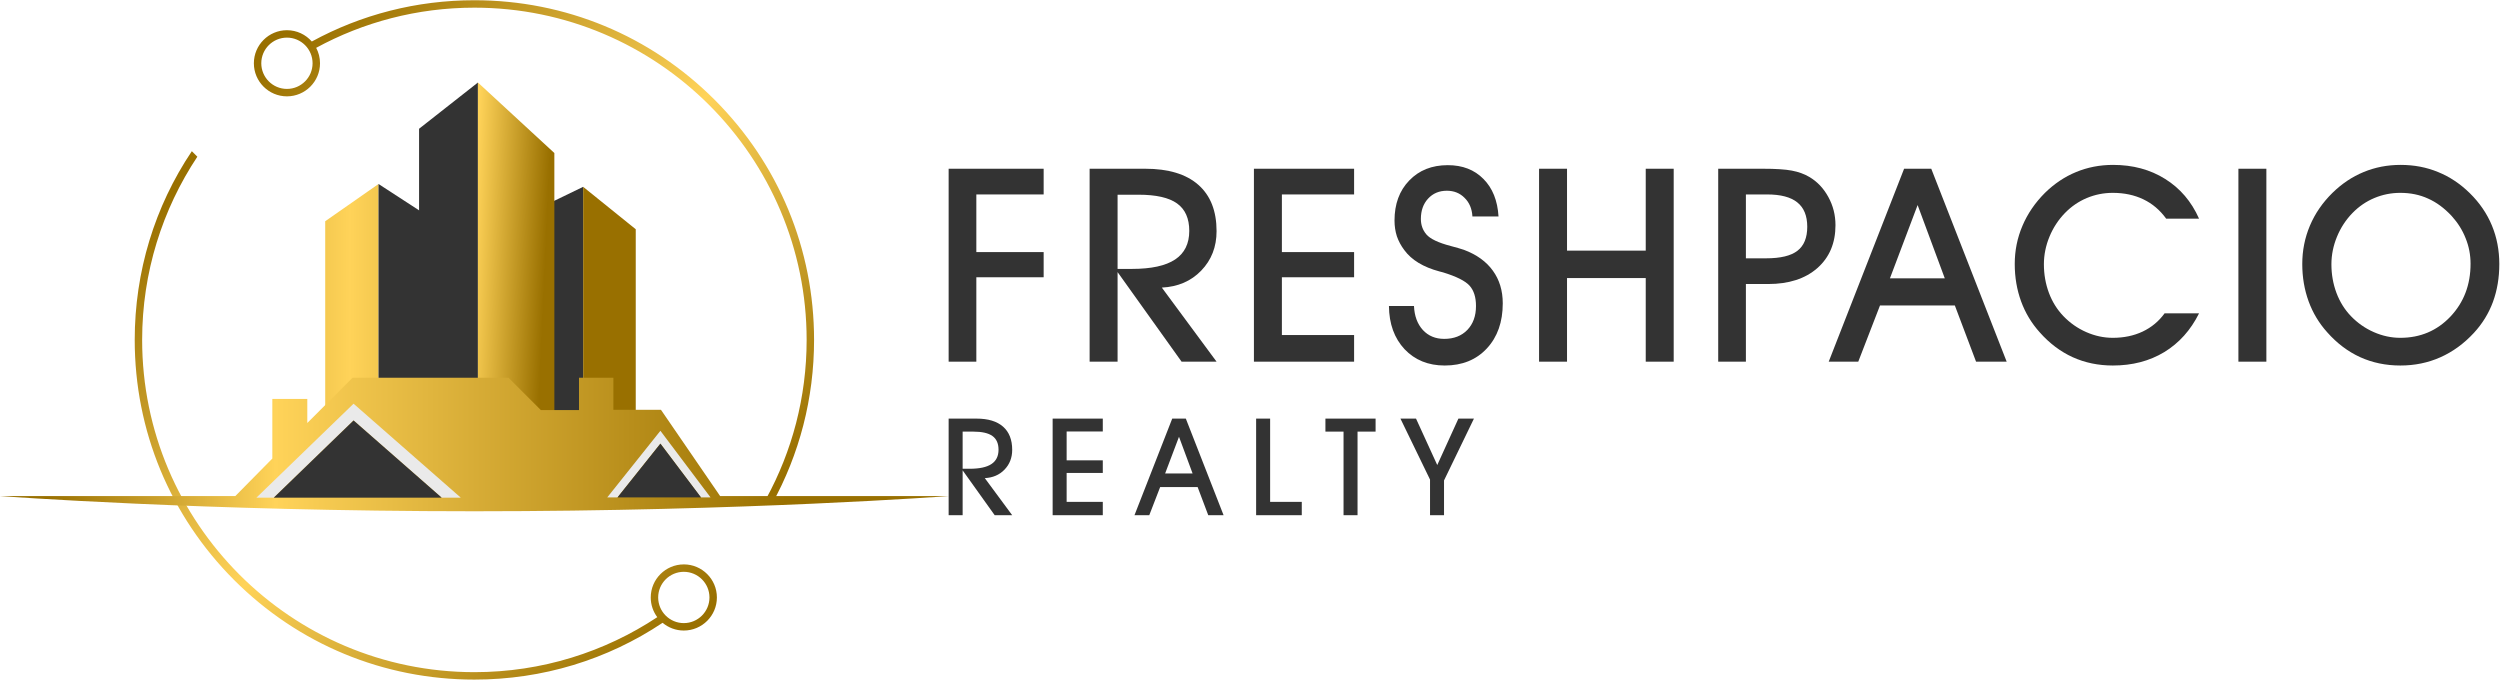
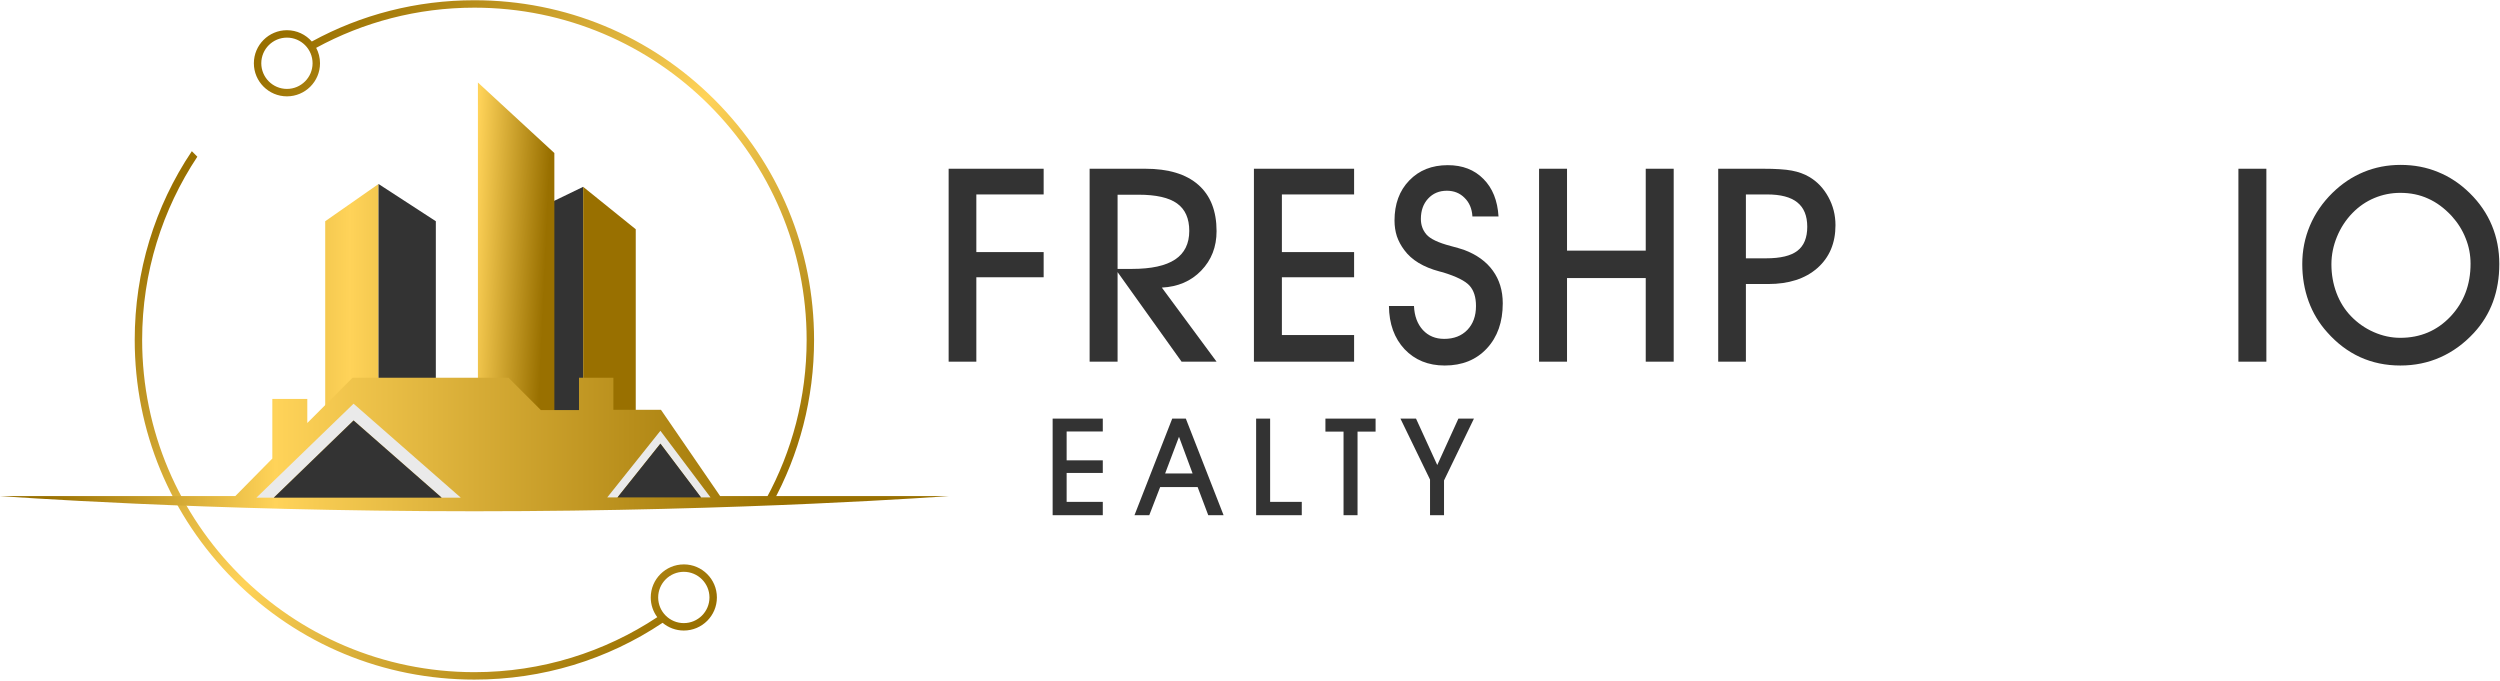
<svg xmlns="http://www.w3.org/2000/svg" width="1840" height="501" viewBox="0 0 1840 501" fill="none">
  <path d="M503.29 415.397C489.873 415.397 478.948 426.314 478.948 439.739C478.948 445.167 480.736 450.188 483.751 454.241C445.124 479.81 398.837 494.711 349.145 494.711C214.313 494.711 104.619 385.017 104.619 250.177C104.619 200.376 119.582 154.01 145.245 115.329L141.192 111.276C113.85 152.042 99.153 199.977 99.153 250.177C99.153 316.957 125.158 379.738 172.375 426.955C219.592 474.171 282.373 500.177 349.153 500.177C399.189 500.177 446.983 485.573 487.671 458.38C491.904 461.934 497.347 464.074 503.29 464.074C516.715 464.074 527.633 453.156 527.633 439.731C527.633 426.307 516.715 415.389 503.29 415.389V415.397ZM503.29 458.607C492.88 458.607 484.414 450.141 484.414 439.731C484.414 429.321 492.88 420.855 503.29 420.855C513.7 420.855 522.166 429.321 522.166 439.731C522.166 450.141 513.7 458.607 503.29 458.607Z" fill="url(#paint0_linear_10_417)" />
  <path d="M525.93 73.4C478.713 26.183 415.932 0.177 349.152 0.177C306.653 0.177 265.77 10.72 229.494 30.556C225.027 25.457 218.483 22.232 211.189 22.232C197.764 22.232 186.846 33.149 186.846 46.574C186.846 59.999 197.764 70.916 211.189 70.916C224.613 70.916 235.531 59.999 235.531 46.574C235.531 42.466 234.508 38.6 232.704 35.203C267.339 16.359 307.02 5.644 349.152 5.644C483.993 5.644 593.686 115.337 593.686 250.177C593.686 292.388 582.932 332.131 564.025 366.821L568.164 370.96C588.399 334.404 599.152 293.114 599.152 250.177C599.152 183.398 573.147 120.617 525.93 73.4ZM211.181 65.442C200.771 65.442 192.305 56.976 192.305 46.566C192.305 36.156 200.771 27.69 211.181 27.69C221.591 27.69 230.056 36.156 230.056 46.566C230.056 56.976 221.591 65.442 211.181 65.442Z" fill="url(#paint1_linear_10_417)" />
  <path d="M278.592 135.41V307.541H239.356V162.824L278.592 135.41Z" fill="url(#paint2_linear_10_417)" />
  <path d="M320.776 162.824V307.541H278.591V135.41L308.119 154.597L320.776 162.824Z" fill="#333333" />
  <path d="M429.206 137.511V307.541H389.97V156.496L408.006 147.763L429.206 137.511Z" fill="#333333" />
  <path d="M467.91 168.735V307.541H429.206V137.511L467.91 168.735Z" fill="url(#paint3_linear_10_417)" />
-   <path d="M351.747 60.735V307.541H308.436V94.769L351.747 60.735Z" fill="#333333" />
  <path d="M408.006 112.628V307.541H351.747V60.735L408.006 112.628Z" fill="url(#paint4_linear_10_417)" />
  <path d="M530.03 365.129L486.478 301.63H451.457V278H426.143V301.833H398.083L374.251 278H259.493L226.167 311.325V293.606H200.436V337.486L173.186 365.116H0.106C0.106 365.116 150.012 376.292 349.153 376.292C548.293 376.292 698.199 365.116 698.199 365.116H530.03V365.129Z" fill="url(#paint5_linear_10_417)" />
  <path d="M486.06 317.059L446.925 366.103H454.431L486.06 326.475L499.679 344.574L515.879 366.103H522.954L486.06 317.059Z" fill="#EAEAEA" />
  <path d="M499.679 344.574L486.06 326.551L454.494 366.103H515.943L499.679 344.574Z" fill="#333333" />
  <path d="M260.227 297.112L188.729 366.281H201.474L260.214 309.439L325.054 366.281H339.128L260.214 297.112H260.227Z" fill="#EAEAEA" />
  <path d="M325.067 366.281L260.227 309.452L201.487 366.281H325.067Z" fill="#333333" />
  <path d="M1062.8 353.601V379.187H1052.5V352.966L1030.72 308.093H1042.19L1057.82 342.273L1073.39 308.093H1084.82L1062.8 353.601Z" fill="#333333" />
  <path d="M999.146 379.187H988.844V317.664H975.514V308.093H1012.43V317.664H999.146V379.187Z" fill="#333333" />
  <path d="M958.102 379.187H924.508V308.093H934.811V369.373H958.102V379.187Z" fill="#333333" />
  <path d="M877.75 348.474L867.74 321.472L857.535 348.474H877.75ZM853.873 358.484L845.865 379.187H834.977L862.76 308.093H872.77L900.553 379.187H889.273L881.461 358.484H853.873Z" fill="#333333" />
  <path d="M811.656 379.187H774.742V308.093H811.656V317.566H785.045V338.806H811.656V348.084H785.045V369.373H811.656V379.187Z" fill="#333333" />
-   <path d="M708.502 345.007H713.775C720.904 345.007 726.21 343.852 729.693 341.541C733.176 339.229 734.918 335.714 734.918 330.994C734.918 326.404 733.421 323.035 730.426 320.886C727.431 318.738 722.695 317.664 716.217 317.664H708.502V345.007ZM708.502 379.187H698.199V308.093H718.707C727.236 308.093 733.746 310.063 738.238 314.002C742.73 317.94 744.977 323.637 744.977 331.091C744.977 336.886 743.089 341.736 739.312 345.642C735.569 349.516 730.735 351.599 724.811 351.892L744.977 379.187H732.086L708.502 346.179V379.187Z" fill="#333333" />
  <path d="M1715.92 194.508C1715.92 201.92 1717.16 208.942 1719.63 215.574C1722.1 222.141 1725.64 227.83 1730.26 232.641C1735.14 237.713 1740.76 241.646 1747.13 244.442C1753.5 247.238 1760.01 248.636 1766.64 248.636C1781.33 248.636 1793.62 243.434 1803.5 233.032C1813.39 222.564 1818.33 209.592 1818.33 194.118C1818.33 187.551 1817.12 181.31 1814.72 175.393C1812.38 169.411 1808.93 163.917 1804.38 158.911C1798.98 153.124 1793.2 148.866 1787.02 146.135C1780.91 143.339 1774.11 141.941 1766.64 141.941C1759.94 141.941 1753.57 143.209 1747.52 145.745C1741.48 148.28 1736.11 151.954 1731.43 156.765C1726.55 161.772 1722.75 167.591 1720.02 174.223C1717.29 180.854 1715.92 187.616 1715.92 194.508ZM1694.47 194.313C1694.47 184.365 1696.35 174.938 1700.12 166.03C1703.9 157.123 1709.42 149.093 1716.7 141.941C1723.6 135.179 1731.24 130.075 1739.62 126.629C1748.08 123.118 1757.15 121.363 1766.83 121.363C1776.78 121.363 1785.98 123.118 1794.43 126.629C1802.95 130.075 1810.72 135.244 1817.74 142.136C1824.96 149.223 1830.39 157.155 1834.03 165.933C1837.67 174.71 1839.49 184.17 1839.49 194.313C1839.49 204.391 1837.93 213.689 1834.81 222.206C1831.69 230.658 1827.01 238.266 1820.77 245.027C1813.42 252.96 1805.19 258.941 1796.09 262.972C1787.05 267.004 1777.24 269.019 1766.64 269.019C1755.97 269.019 1746.12 266.971 1737.09 262.875C1728.11 258.779 1720.05 252.7 1712.9 244.637C1706.85 237.94 1702.27 230.333 1699.15 221.816C1696.03 213.234 1694.47 204.066 1694.47 194.313Z" fill="#333333" />
  <path d="M1668.05 266.191H1647.47V124.191H1668.05V266.191Z" fill="#333333" />
-   <path d="M1618.51 230.593C1612.33 243.012 1603.78 252.537 1592.86 259.169C1582 265.736 1569.39 269.019 1555.02 269.019C1544.36 269.019 1534.51 266.971 1525.47 262.875C1516.5 258.779 1508.43 252.7 1501.28 244.637C1495.24 237.94 1490.65 230.333 1487.53 221.816C1484.41 213.234 1482.85 204.066 1482.85 194.313C1482.85 184.43 1484.73 175.068 1488.51 166.225C1492.28 157.318 1497.8 149.223 1505.09 141.941C1511.98 135.179 1519.62 130.075 1528 126.629C1536.46 123.118 1545.53 121.363 1555.21 121.363C1569.78 121.363 1582.55 124.809 1593.54 131.701C1604.6 138.593 1612.92 148.345 1618.51 160.959H1594.32C1589.77 154.652 1584.18 149.906 1577.55 146.72C1570.92 143.534 1563.41 141.941 1555.02 141.941C1548.32 141.941 1541.95 143.209 1535.9 145.745C1529.86 148.28 1524.49 151.954 1519.81 156.765C1514.94 161.772 1511.13 167.591 1508.4 174.223C1505.67 180.854 1504.31 187.616 1504.31 194.508C1504.31 201.92 1505.54 208.942 1508.01 215.574C1510.48 222.141 1514.03 227.83 1518.64 232.641C1523.52 237.713 1529.14 241.646 1535.51 244.442C1541.89 247.238 1548.39 248.636 1555.02 248.636C1563.15 248.636 1570.46 247.108 1576.96 244.052C1583.53 240.931 1588.93 236.445 1593.15 230.593H1618.51Z" fill="#333333" />
-   <path d="M1431.36 204.846L1411.37 150.914L1390.99 204.846H1431.36ZM1383.67 224.839L1367.68 266.191H1345.93L1401.42 124.191H1421.41L1476.91 266.191H1454.38L1438.77 224.839H1383.67Z" fill="#333333" />
  <path d="M1284.98 190.12H1299.9C1310.5 190.12 1318.17 188.267 1322.92 184.561C1327.73 180.855 1330.14 174.97 1330.14 166.908C1330.14 158.846 1327.7 152.864 1322.82 148.963C1318.01 145.062 1310.6 143.111 1300.59 143.111H1284.98V190.12ZM1284.98 266.191H1264.6V124.191H1297.56C1306.86 124.191 1313.91 124.646 1318.73 125.557C1323.6 126.467 1327.86 127.995 1331.5 130.14C1337.42 133.586 1342.13 138.528 1345.64 144.964C1349.15 151.336 1350.91 158.261 1350.91 165.738C1350.91 178.936 1346.46 189.469 1337.55 197.337C1328.64 205.139 1316.58 209.04 1301.37 209.04H1284.98V266.191Z" fill="#333333" />
  <path d="M1153.33 266.191H1132.75V124.191H1153.33V184.463H1211.26V124.191H1231.84V266.191H1211.26V204.651H1153.33V266.191Z" fill="#333333" />
  <path d="M1022.26 225.229H1040.69C1041.02 232.576 1043.19 238.461 1047.23 242.882C1051.26 247.238 1056.49 249.416 1062.93 249.416C1070.01 249.416 1075.67 247.238 1079.9 242.882C1084.19 238.461 1086.33 232.576 1086.33 225.229C1086.33 218.793 1084.77 213.819 1081.65 210.308C1078.53 206.797 1072 203.513 1062.05 200.457C1061.53 200.327 1060.65 200.1 1059.42 199.775C1047.52 196.589 1038.9 191.355 1033.57 184.073C1031.17 180.887 1029.35 177.506 1028.11 173.93C1026.94 170.289 1026.36 166.42 1026.36 162.324C1026.36 150.166 1029.96 140.348 1037.18 132.871C1044.4 125.329 1053.86 121.558 1065.56 121.558C1076.42 121.558 1085.16 124.939 1091.8 131.701C1098.49 138.398 1102.2 147.598 1102.91 159.301H1083.7C1083.38 153.644 1081.46 149.093 1077.95 145.647C1074.5 142.136 1070.14 140.381 1064.88 140.381C1059.22 140.381 1054.61 142.331 1051.03 146.232C1047.52 150.068 1045.76 155.042 1045.76 161.154C1045.76 163.3 1046.09 165.315 1046.74 167.201C1047.39 169.086 1048.4 170.842 1049.76 172.467C1052.56 175.783 1058.54 178.644 1067.71 181.049C1071.93 182.155 1075.18 183.098 1077.46 183.878C1086.82 187.389 1093.91 192.493 1098.72 199.19C1103.6 205.886 1106.03 213.916 1106.03 223.279C1106.03 236.998 1102.13 248.051 1094.33 256.438C1086.53 264.825 1076.19 269.019 1063.32 269.019C1051.22 269.019 1041.37 265.02 1033.77 257.023C1026.23 248.961 1022.39 238.363 1022.26 225.229Z" fill="#333333" />
  <path d="M996.617 266.191H922.886V124.191H996.617V143.111H943.465V185.536H996.617V204.066H943.465V246.588H996.617V266.191Z" fill="#333333" />
  <path d="M822.539 197.922H833.072C847.311 197.922 857.909 195.614 864.866 190.997C871.822 186.381 875.301 179.359 875.301 169.931C875.301 160.764 872.31 154.035 866.328 149.743C860.347 145.452 850.887 143.307 837.948 143.307H822.539V197.922ZM822.539 266.191H801.96V124.191H842.922C859.957 124.191 872.96 128.125 881.933 135.992C890.905 143.859 895.392 155.237 895.392 170.127C895.392 181.7 891.62 191.387 884.078 199.19C876.601 206.927 866.946 211.088 855.113 211.673L895.392 266.191H869.644L822.539 200.262V266.191Z" fill="#333333" />
  <path d="M698.199 266.191V124.191H768.126V143.111H718.582V185.536H768.126V204.066H718.582V266.191H698.199Z" fill="#333333" />
  <defs>
    <linearGradient id="paint0_linear_10_417" x1="487.469" y1="476.905" x2="142.846" y2="125.686" gradientUnits="userSpaceOnUse">
      <stop stop-color="#997000" />
      <stop offset="0.505" stop-color="#FFD359" />
      <stop offset="1" stop-color="#997000" />
    </linearGradient>
    <linearGradient id="paint1_linear_10_417" x1="577.988" y1="349.33" x2="247.973" y2="0.177" gradientUnits="userSpaceOnUse">
      <stop stop-color="#997000" />
      <stop offset="0.505" stop-color="#FFD359" />
      <stop offset="1" stop-color="#997000" />
    </linearGradient>
    <linearGradient id="paint2_linear_10_417" x1="449.699" y1="240.818" x2="69.041" y2="240.818" gradientUnits="userSpaceOnUse">
      <stop stop-color="#997000" />
      <stop offset="0.505" stop-color="#FFD359" />
      <stop offset="1" stop-color="#997000" />
    </linearGradient>
    <linearGradient id="paint3_linear_10_417" x1="698.363" y1="177.958" x2="500.856" y2="177.958" gradientUnits="userSpaceOnUse">
      <stop stop-color="#997000" />
      <stop offset="0.505" stop-color="#FFD359" />
      <stop offset="1" stop-color="#997000" />
    </linearGradient>
    <linearGradient id="paint4_linear_10_417" x1="299.219" y1="36.198" x2="408.006" y2="41.033" gradientUnits="userSpaceOnUse">
      <stop stop-color="#997000" />
      <stop offset="0.505" stop-color="#FFD359" />
      <stop offset="1" stop-color="#997000" />
    </linearGradient>
    <linearGradient id="paint5_linear_10_417" x1="578.978" y1="177.618" x2="34.566" y2="177.618" gradientUnits="userSpaceOnUse">
      <stop stop-color="#997000" />
      <stop offset="0.691" stop-color="#FFD359" />
      <stop offset="1" stop-color="#997000" />
    </linearGradient>
  </defs>
</svg>